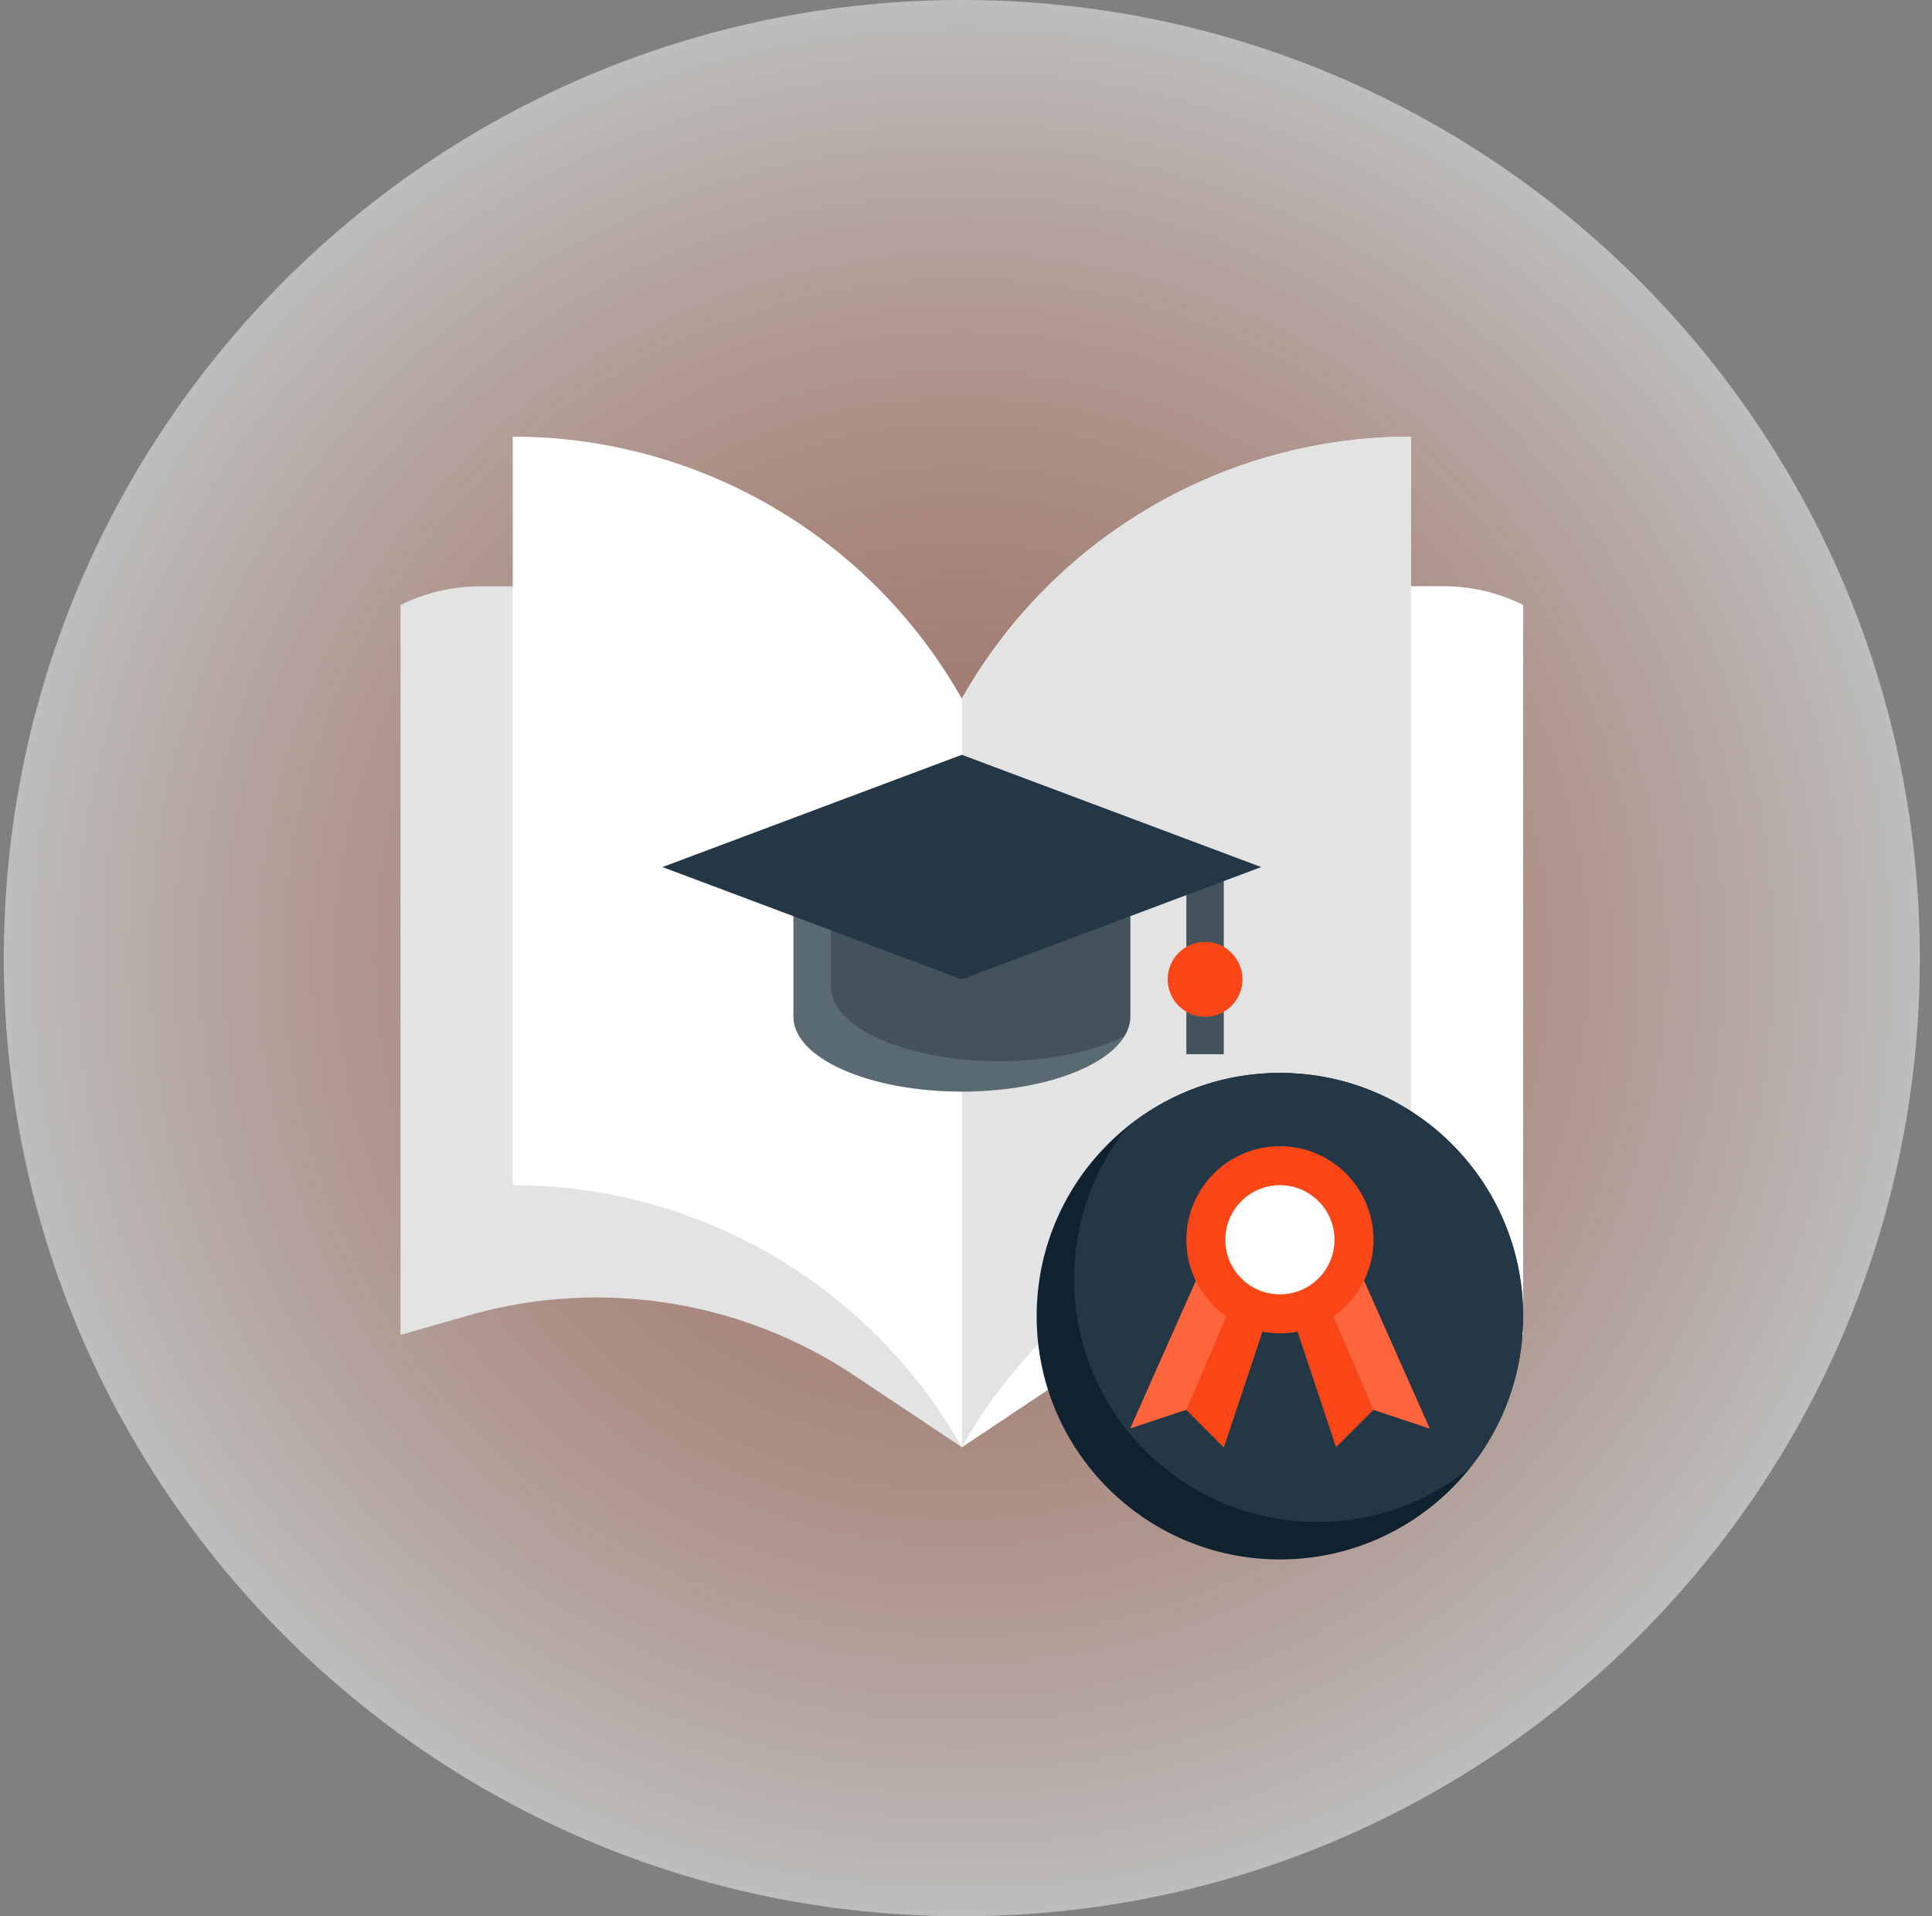
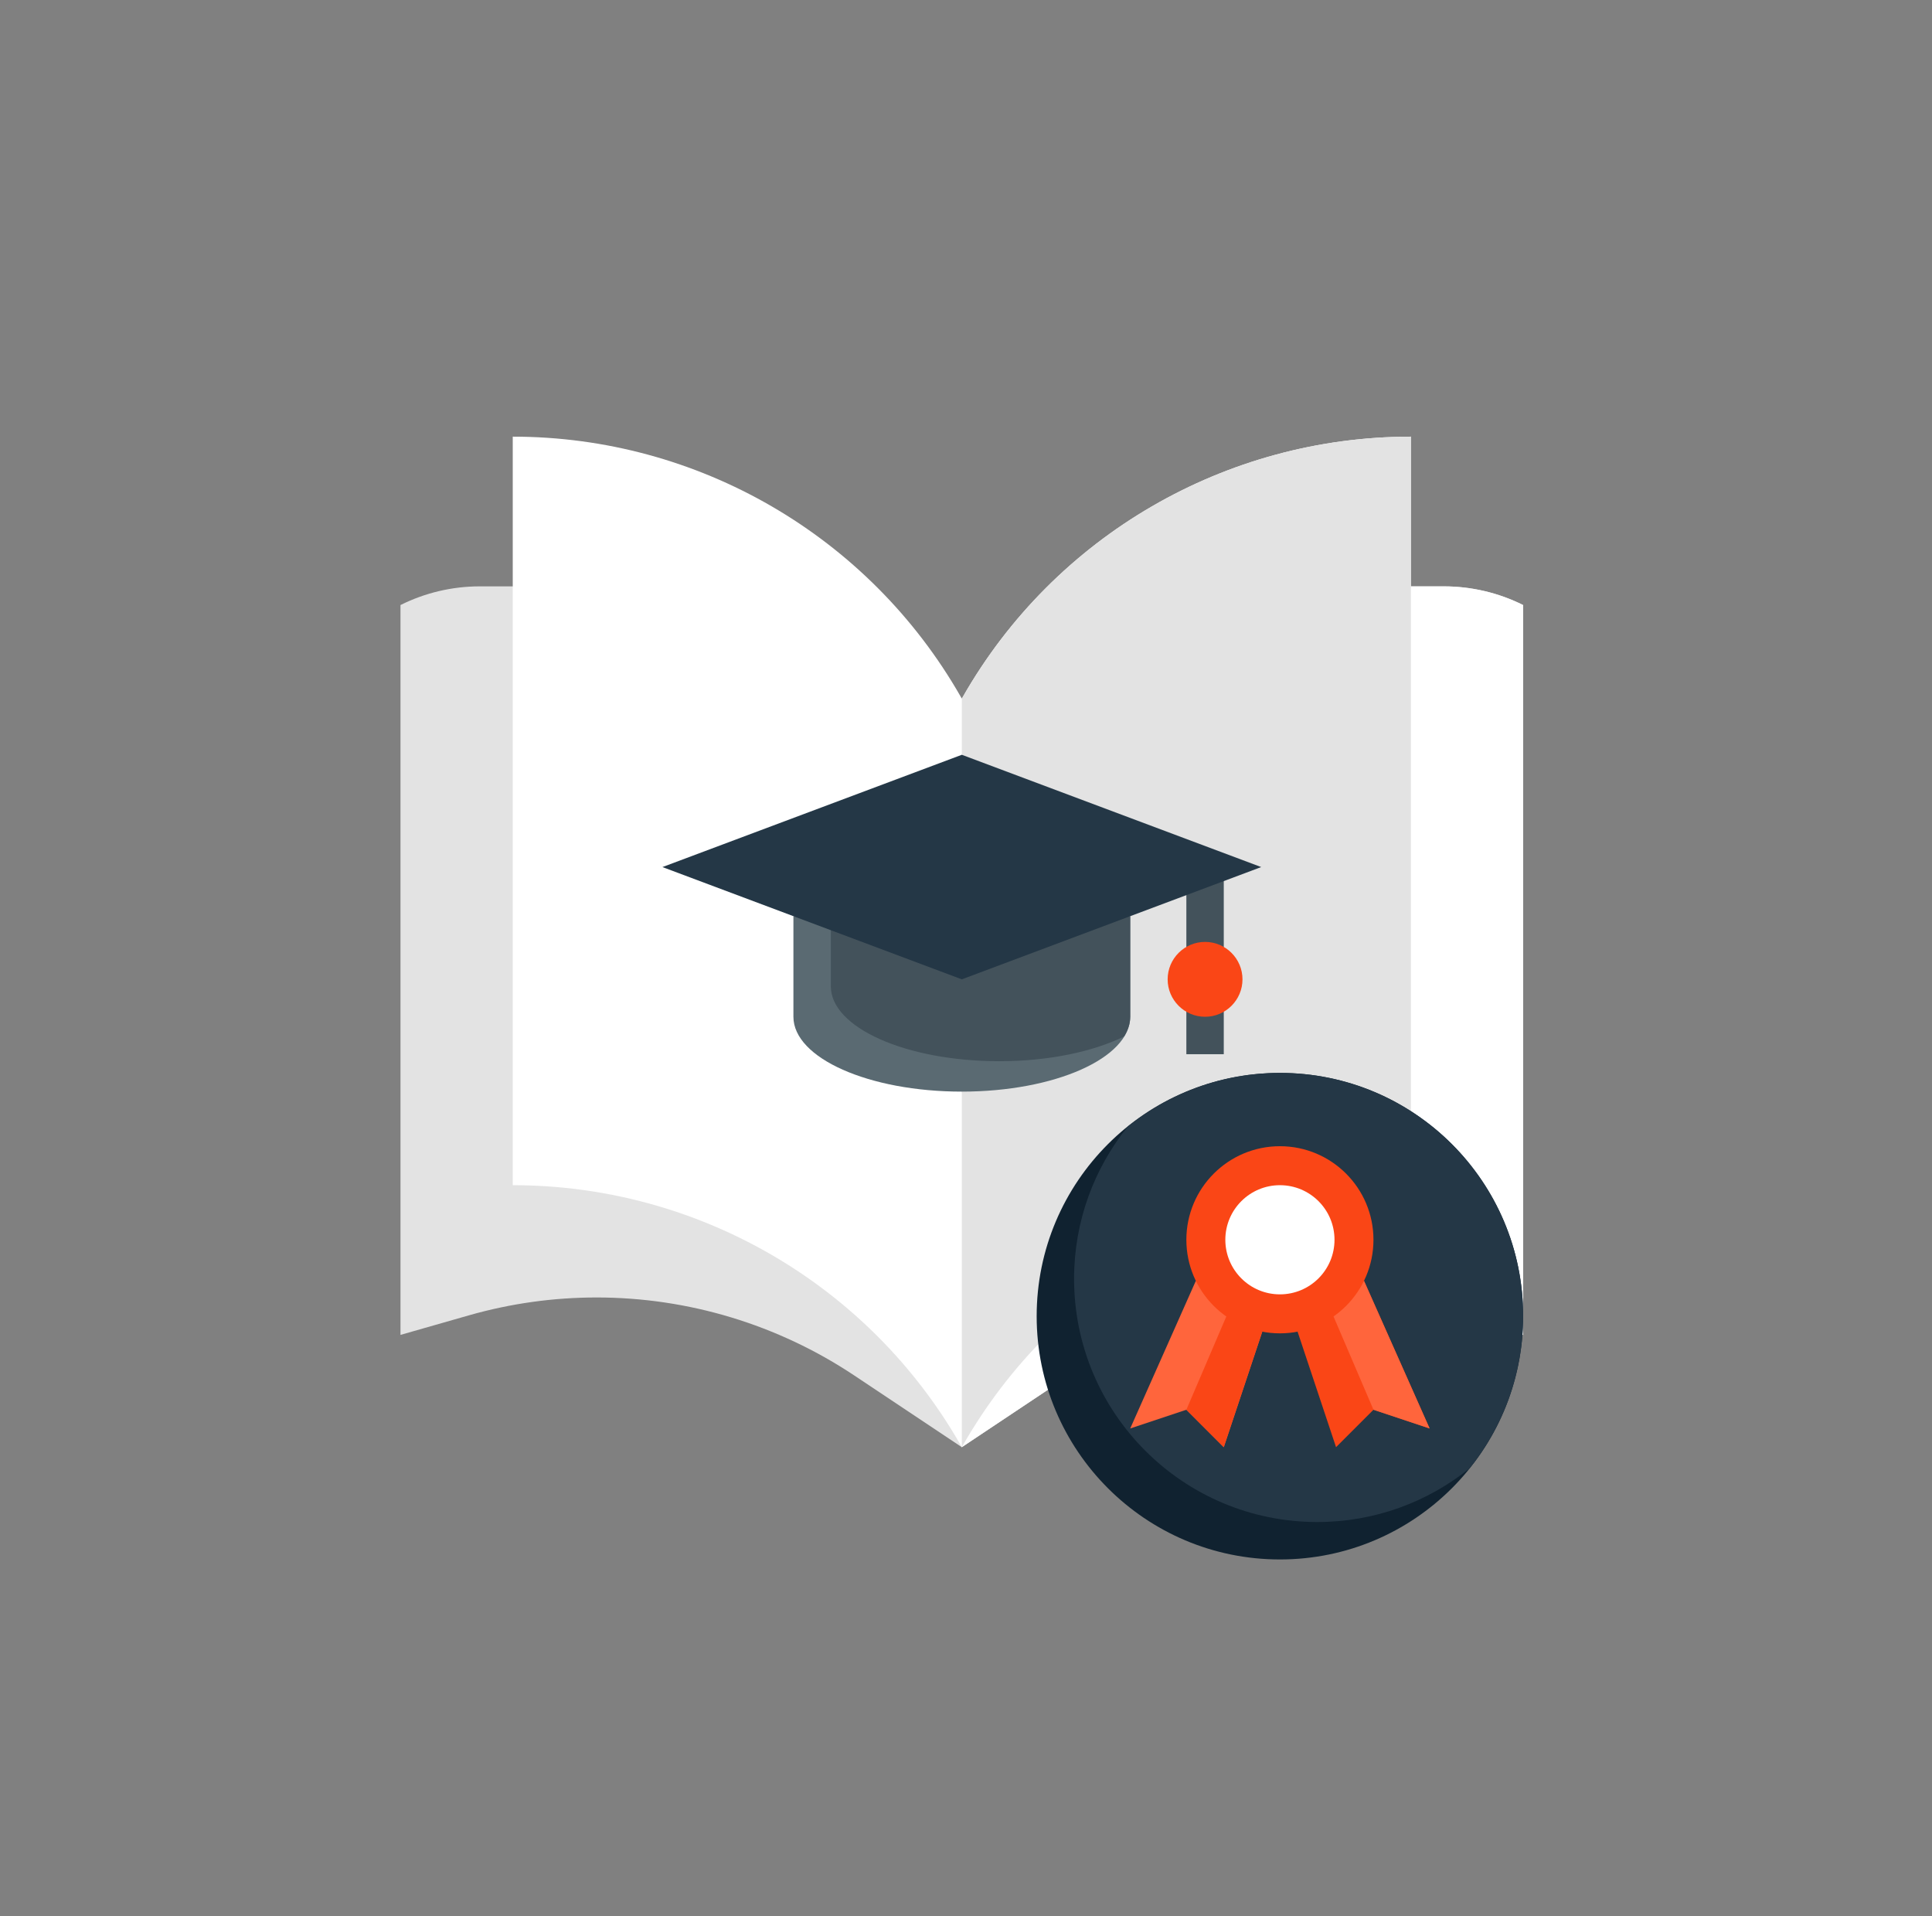
<svg xmlns="http://www.w3.org/2000/svg" width="121" height="120" viewBox="0 0 121 120" fill="none">
  <rect x="0" y="0" width="121" height="120" fill="#808080" stroke="none" />
  <g clip-path="url(#clip0_774_8321)">
-     <path opacity="0.5" d="M60.238 120C93.375 120 120.238 93.137 120.238 60C120.238 26.863 93.375 0 60.238 0C27.101 0 0.238 26.863 0.238 60C0.238 93.137 27.101 120 60.238 120Z" fill="url(#paint0_radial_774_8321)" />
    <path d="M30.046 36.719C28.323 36.719 26.624 37.12 25.082 37.889V83.594L29.365 82.37C31.966 81.627 34.657 81.25 37.362 81.25C43.109 81.25 48.728 82.952 53.509 86.139L60.238 90.625L66.967 86.139C71.75 82.952 77.368 81.25 83.115 81.25C85.819 81.25 88.51 81.627 91.111 82.37L95.394 83.594V37.889C93.853 37.12 92.154 36.719 90.43 36.719H88.363L60.238 43.75L32.113 36.719H30.046Z" fill="#E3E3E3" />
    <path d="M90.43 36.719H88.363L60.238 43.75V90.625L66.967 86.139C71.75 82.952 77.368 81.25 83.115 81.25C85.819 81.25 88.51 81.627 91.111 82.37L95.394 83.594V37.889C93.853 37.12 92.154 36.719 90.43 36.719Z" fill="white" />
    <path d="M60.238 90.625L60.166 90.498C54.413 80.431 43.708 74.219 32.113 74.219V27.344C43.708 27.344 54.413 33.556 60.166 43.623L60.238 43.75L60.311 43.623C66.064 33.556 76.769 27.344 88.363 27.344V74.219C76.769 74.219 66.064 80.431 60.311 90.498L60.238 90.625Z" fill="white" />
    <path d="M60.311 43.623L60.238 43.75V90.625L60.311 90.498C66.064 80.431 76.769 74.219 88.363 74.219V27.344C76.769 27.344 66.064 33.556 60.311 43.623Z" fill="#E3E3E3" />
    <path d="M49.691 57.373V63.672C49.691 66.26 54.413 68.359 60.238 68.359C66.064 68.359 70.785 66.26 70.785 63.672V57.373" fill="#5A6A72" />
-     <path d="M52.035 61.768C52.035 64.356 56.757 66.455 62.582 66.455C65.69 66.455 68.474 65.854 70.404 64.903C70.646 64.511 70.785 64.098 70.785 63.672V57.373H52.035V61.768Z" fill="#43525B" />
+     <path d="M52.035 61.768C52.035 64.356 56.757 66.455 62.582 66.455C65.69 66.455 68.474 65.854 70.404 64.903C70.646 64.511 70.785 64.098 70.785 63.672V57.373H52.035V61.768" fill="#43525B" />
    <path d="M74.301 54.297H76.644V60.156H74.301V54.297Z" fill="#43525B" />
    <path d="M74.301 62.5H76.644V66.016H74.301V62.5Z" fill="#43525B" />
    <path d="M60.238 47.266L41.488 54.297L60.238 61.328L78.988 54.297L60.238 47.266Z" fill="#243746" />
    <path d="M75.473 63.672C74.18 63.672 73.129 62.621 73.129 61.328C73.129 60.035 74.18 58.984 75.473 58.984C76.765 58.984 77.816 60.035 77.816 61.328C77.816 62.621 76.765 63.672 75.473 63.672Z" fill="#FA4616" />
    <path d="M80.16 97.656C88.574 97.656 95.394 90.836 95.394 82.422C95.394 74.008 88.574 67.188 80.16 67.188C71.746 67.188 64.926 74.008 64.926 82.422C64.926 90.836 71.746 97.656 80.16 97.656Z" fill="#102230" />
    <path d="M80.16 67.188C76.551 67.188 73.239 68.45 70.629 70.547C68.532 73.157 67.269 76.469 67.269 80.078C67.269 88.492 74.09 95.312 82.504 95.312C86.113 95.312 89.425 94.05 92.035 91.953C94.132 89.343 95.394 86.031 95.394 82.422C95.394 74.008 88.574 67.188 80.16 67.188Z" fill="#243746" />
    <path d="M74.894 80.209L70.785 89.453L74.301 88.281L76.644 90.625L79.055 83.392" fill="#FF653C" />
    <path d="M77.052 81.86L74.301 88.282L76.644 90.626L79.055 83.393L77.052 81.86Z" fill="#FA4616" />
    <path d="M85.427 80.209L89.535 89.453L86.02 88.281L83.676 90.625L81.266 83.392" fill="#FA4616" />
    <path d="M85.427 80.209L83.269 81.86L86.02 88.281L89.536 89.453L85.427 80.209Z" fill="#FF653C" />
    <path d="M80.16 83.497C83.396 83.497 86.019 80.873 86.019 77.637C86.019 74.401 83.396 71.778 80.16 71.778C76.924 71.778 74.301 74.401 74.301 77.637C74.301 80.873 76.924 83.497 80.16 83.497Z" fill="#FA4616" />
    <path d="M80.16 81.055C82.049 81.055 83.579 79.525 83.579 77.637C83.579 75.749 82.049 74.219 80.16 74.219C78.273 74.219 76.742 75.749 76.742 77.637C76.742 79.525 78.273 81.055 80.16 81.055Z" fill="white" />
  </g>
  <defs>
    <radialGradient id="paint0_radial_774_8321" cx="0" cy="0" r="1" gradientUnits="userSpaceOnUse" gradientTransform="translate(60.238 60) rotate(90) scale(60)">
      <stop stop-color="#FA4616" stop-opacity="0.36" />
      <stop offset="1" stop-color="#F9FBF8" />
    </radialGradient>
    <clipPath id="clip0_774_8321">
      <rect width="120" height="120" fill="white" transform="translate(0.238)" />
    </clipPath>
  </defs>
</svg>